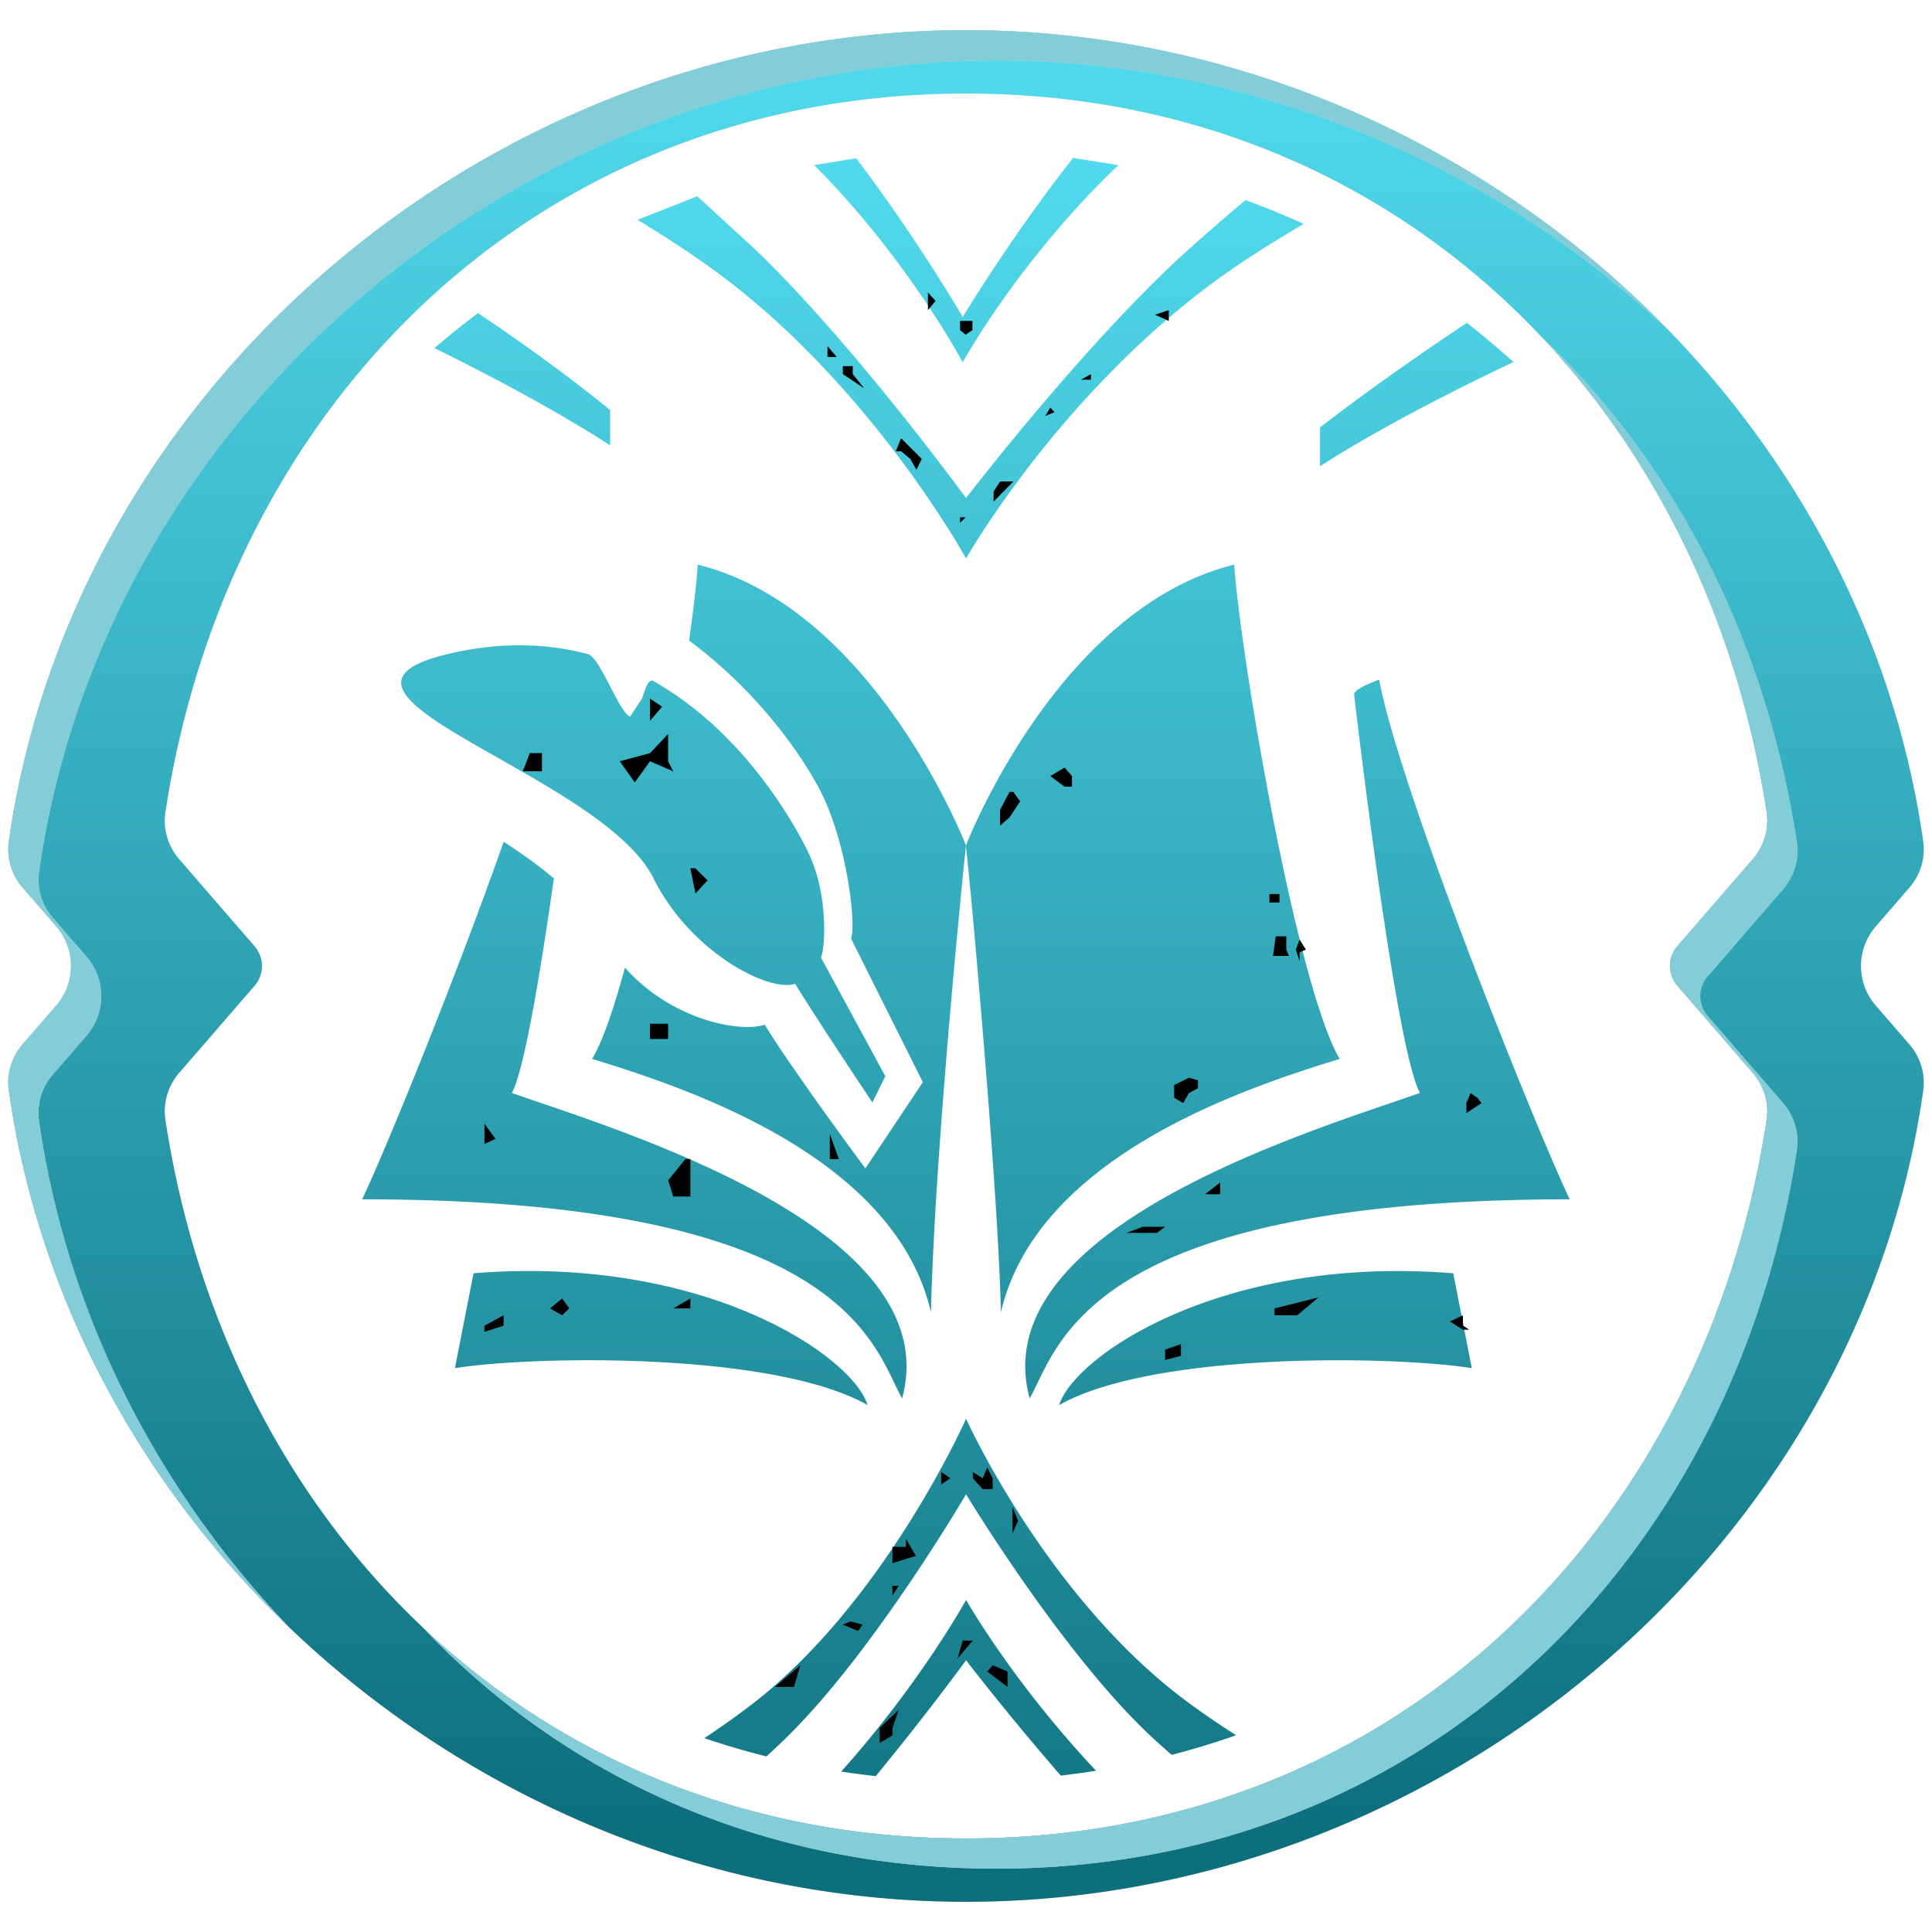
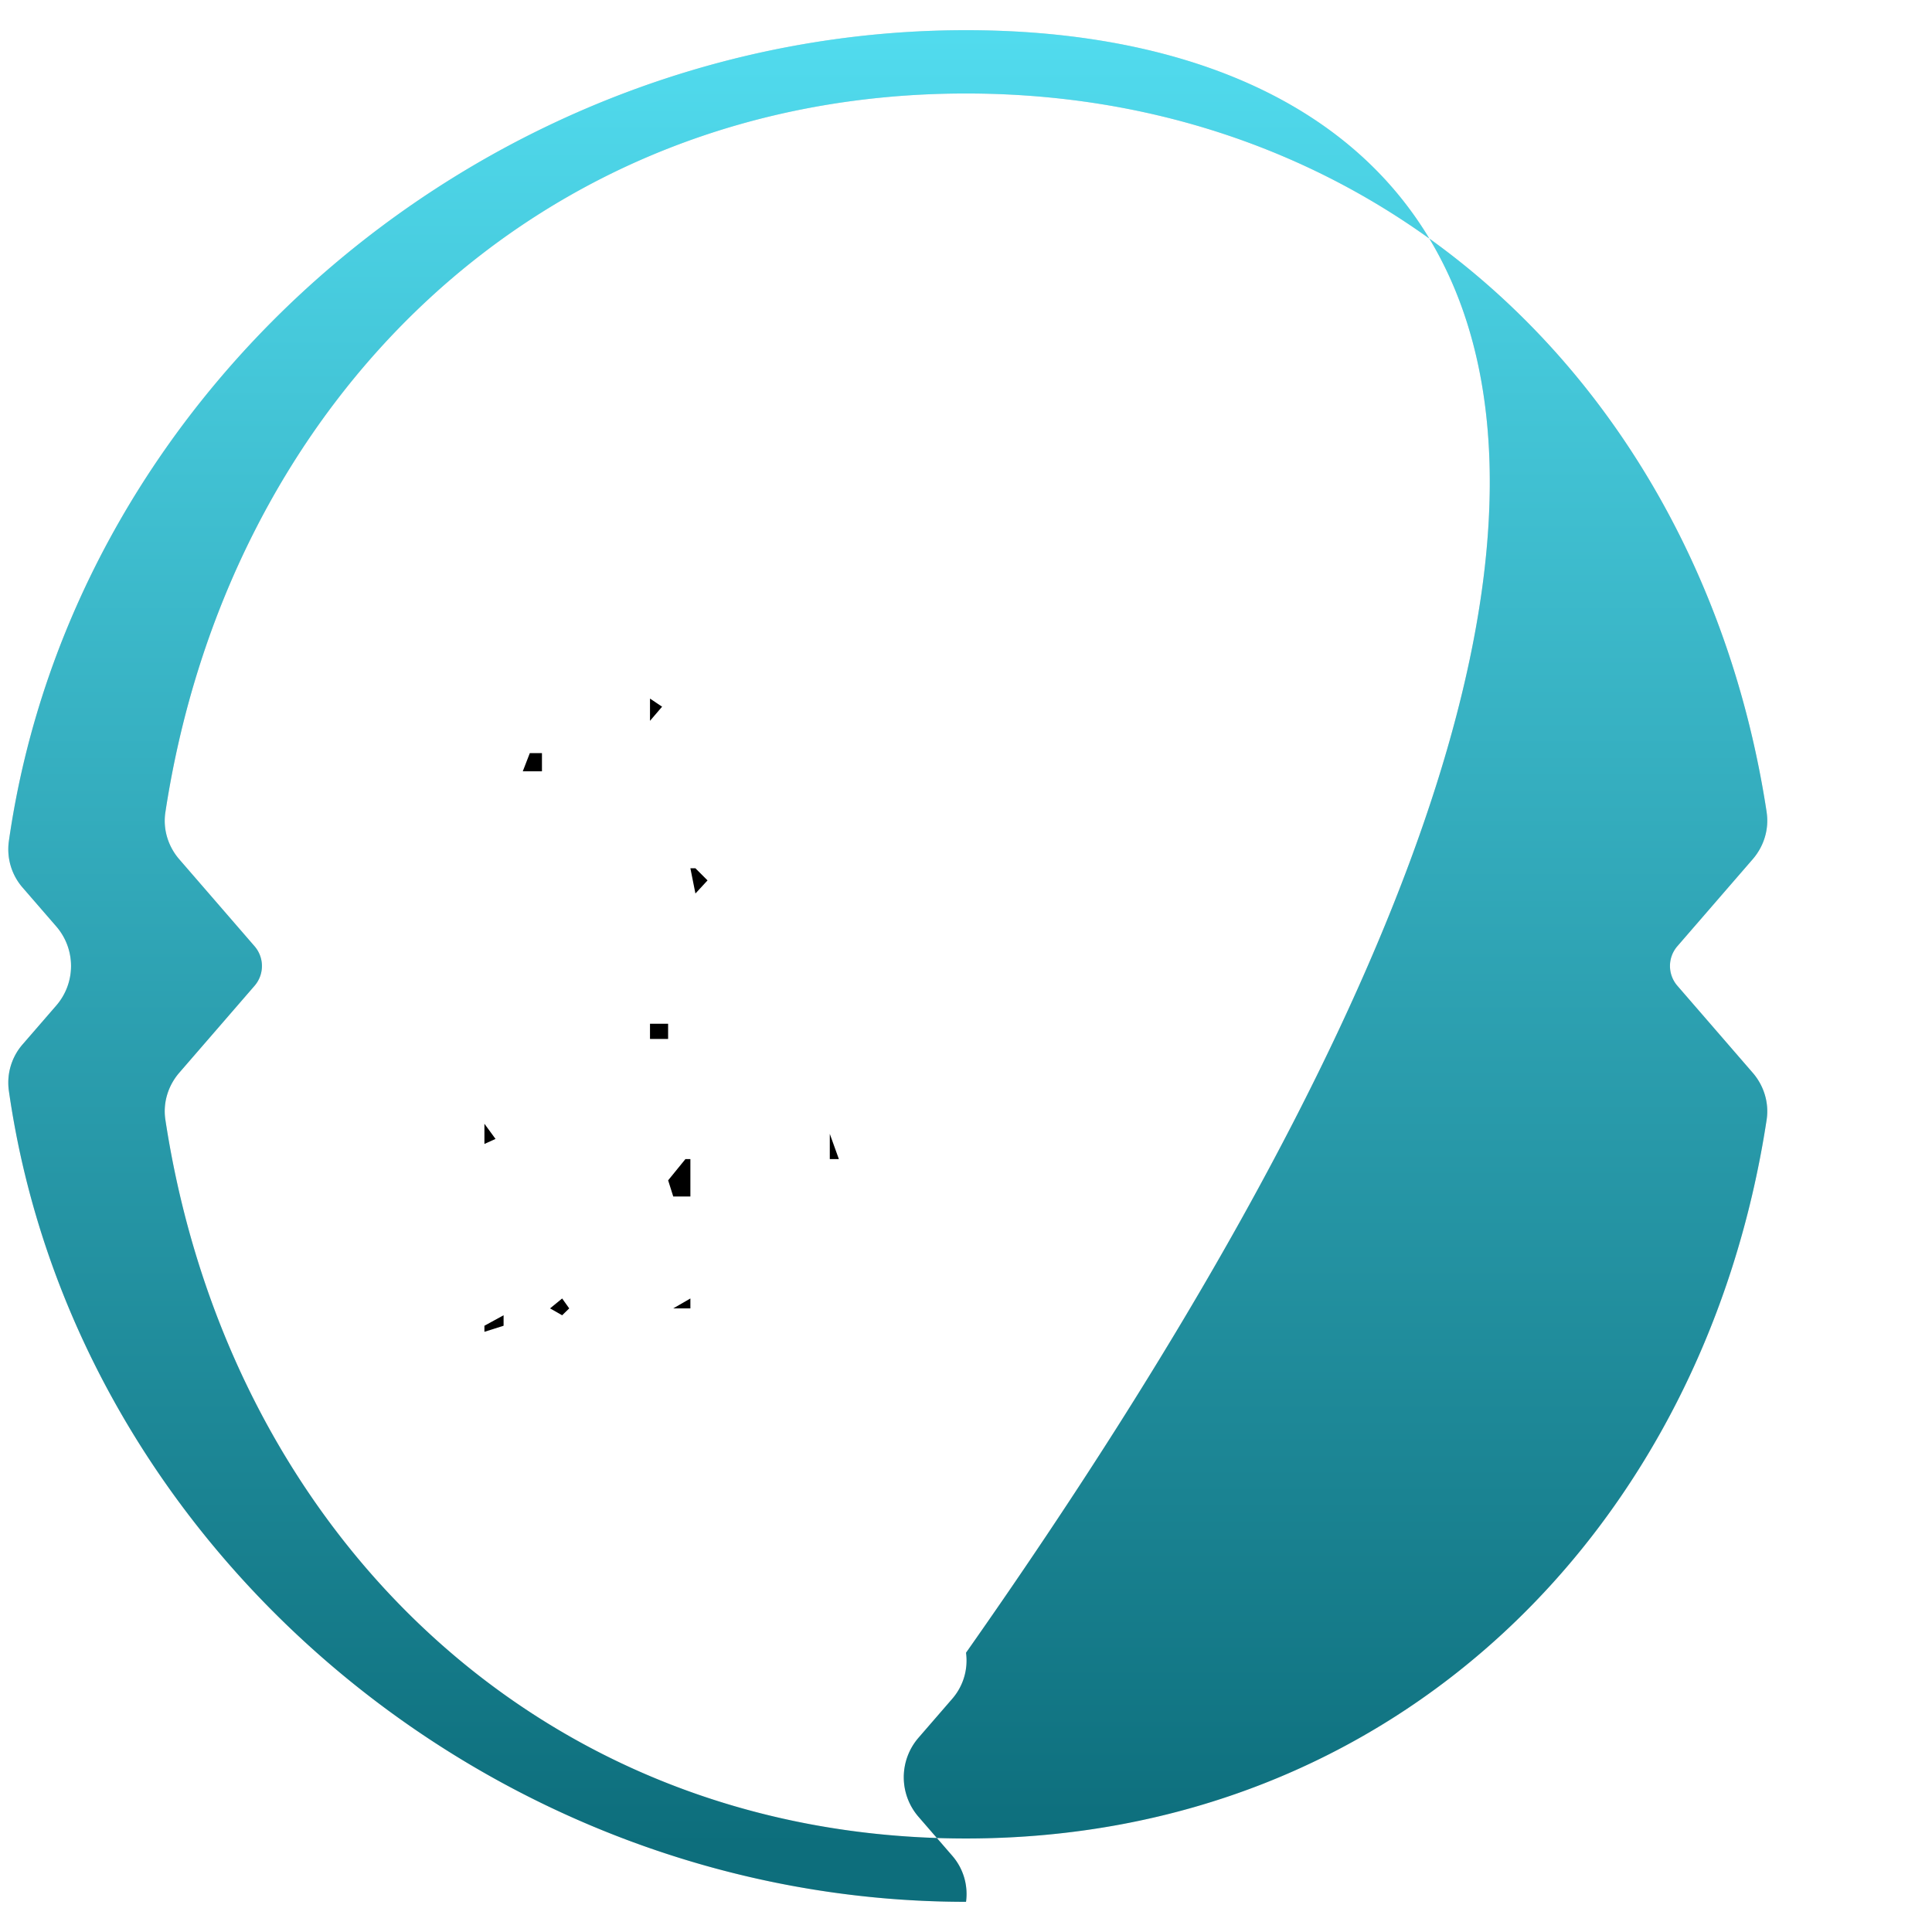
<svg xmlns="http://www.w3.org/2000/svg" width="64" height="64" fill="none">
-   <path fill-rule="evenodd" d="M28.361 5.243c1.955 2.563 3.531 5.257 3.531 5.257s1.639-2.716 3.658-5.269l1.497.24C33.747 8.615 31.892 12 31.892 12s-1.823-3.423-4.922-6.532l1.392-.225zm-7.242 2.039l1.981-.781 1.902 1.748c3.273 3.132 6.999 8.25 6.999 8.25s3.884-5.063 7.251-8.125a65.42 65.42 0 0 1 2.01-1.745c.653.239 1.295.502 1.923.788-1.134.666-2.254 1.379-3.184 2.082-5.079 3.835-7.999 9-7.999 9s-3.02-5.5-7.971-9.267c-.87-.662-1.885-1.327-2.913-1.951zm-6.727 4.249c.467-.402.949-.789 1.443-1.159 1.358.912 2.916 2.022 4.377 3.211v1.17c-1.716-1.11-3.8-2.225-5.82-3.221zm10.996 46.653c-.697-.175-1.383-.378-2.057-.606a26.14 26.14 0 0 0 1.69-1.208c4.336-3.402 6.981-9.37 6.981-9.37s2.558 5.665 7.006 9.129c.581.452 1.246.91 1.94 1.353-.698.245-1.409.462-2.132.65-.245-.21-.482-.421-.706-.632-2.949-2.766-6.108-8-6.108-8s-3.025 5.171-5.892 8c-.229.226-.472.455-.722.684zm3.623.652c-.384-.042-.766-.093-1.145-.151C30.496 55.745 32.003 53 32.003 53s1.531 2.708 4.304 5.658c-.387.062-.776.116-1.168.161-1.793-2.067-3.137-3.82-3.137-3.82s-1.277 1.754-2.992 3.836zm19.58-48.14a27.15 27.15 0 0 1 1.541 1.297c-2.231 1.062-4.563 2.269-6.404 3.451v-1.286c1.615-1.248 3.366-2.465 4.863-3.462zM30.57 35.847l-2.381-4.762c.178-.366-.098-3.004-.952-4.762-.517-1.065-1.994-3.315-4.41-5.102.15-1.066.252-1.947.288-2.517 5.86 1.454 8.883 9.302 8.883 9.302s-1.026 9.843-1.159 15.461c-1.178-5.059-7.793-7.344-11.223-8.388.347-.587.719-1.674 1.087-3.027 1.508 1.719 3.809 2.173 4.629 1.891.89 1.465 3.334 4.762 3.334 4.762l1.905-2.857zm1.428-7.841s3.024-7.848 8.887-9.302c.189 2.913 2.061 13.942 3.494 16.375-3.427 1.044-10.038 3.33-11.222 8.388-.098-4.201-.995-13.81-.995-13.81l-.165-1.65zm-15.313-.122c-1.62 4.599-3.917 10.222-4.689 11.845 14.703 0 16.686 4.124 17.629 6.084.093.193.176.365.259.51 1.421-5.236-7.925-8.413-12.12-9.839h0 0 0l-.003-.001h0l-.002-.001h-.001l-.802-.275c.411-.757.952-4.017 1.392-7.11-.491-.415-1.056-.819-1.663-1.213zm29-5.37c-.856.317-.83.475-.83.475s1.352 11.692 2.182 13.218l-.814.279c-4.197 1.427-13.539 4.602-12.114 9.837.084-.145.167-.317.26-.51h0 0 0 0c.944-1.961 2.927-6.084 17.63-6.084-1.146-2.405-5.641-13.592-6.313-17.215zm2.455 19.665l.616 3.144c-2.576-.412-10.535-.551-13.669 1.222.499-1.632 5.427-4.984 13.053-4.365zM15.07 45.323l.616-3.144c7.626-.619 12.554 2.733 13.053 4.365-3.133-1.773-11.092-1.634-13.669-1.222zm14.257-9.674l-2.133-3.932c.142-.291.256-2.097-.426-3.495-.528-1.082-2.201-4.005-5.121-5.661-.16-.091-.265.232-.373.565l-.001.004-.403.612c-.175-.073-.409-.524-.649-.988-.263-.508-.534-1.03-.743-1.085-1.358-.36-2.909-.421-4.659 0-3.078.741-.988 1.926 1.697 3.448 2.026 1.149 4.391 2.49 5.132 3.978 1.227 2.466 3.839 3.786 4.692 3.495.711 1.165 2.56 3.932 2.56 3.932l.428-.874z" fill="url(#A)" />
  <g fill="#000">
-     <path d="M35.51 25.707l-.246-.28-.471.281.471.351h.246v-.351zm-1.716.841l-.228-.316h-.122l-.317.596v.526l.317-.28.35-.526zm8.817 4.471h-.351l-.088.649h.21.316l-.088-.21v-.438zm.439.824l-.123-.386.123-.333.21.333-.21.088v.298zm-.666-2.227v.28h-.333v-.28h.333zm-2.998 6.592l-.193.333-.298-.175v-.421l.491-.245.298.088v.263l-.298.158zm9.327 0l-.137.333v.331l.501-.331-.137-.175-.228-.158zm-8.794 3.352h.501v-.194-.194l-.501.387zm-6.791-23.61h.439l-.653.667v-.334l.214-.333zm3.011-3.557v.185h-.334l.334-.185zm-4.336 4.743h.185l-.185.185v-.185zm-1.267-1.933l-.686-.686-.178.432h.178l.305.254.203.356.178-.356zm-3.124-3.379h.305l-.305-.356v.356zm.507.569v-.264h.33v.127.137l.381.473-.711-.473zm4.294-1.763h-.41v.305l.185.152.225-.152v-.305zm-1.474-.941l.254.279-.254.305v-.584zm7.978.585l-.457.152.457.204v-.356zm-4.091 3.506l.166-.279.139.152-.305.127zM30.34 51.543l-.329-.569v.269h-.449v.299.239l.778-.239zm1.885-2.573v-.209l.329.209.15-.359.179.359v.359h-.329l-.329-.359zm1.317 1.406v-.449l.18.449-.18.419v-.419zm-2.364-1.197v-.419l.299.209-.299.209zm-2.753 4.848l-.509-.209.254-.105.404.105-.15.209zm1.137-1.167v-.329h.209l-.209.329zm-3.261 3.022h-.299-.33l.838-.718-.209.718zm5.592-1.536l-.177.6.509-.6h-.332zm1.483 1.536l-.671-.512.179-.206.492.206v.512zm-4.236 1.359l.632-.6-.209.6v.247l-.423.247v-.494zM42.972 43.57l.707-.592-1.459.364v.228h.752zm-3.852.957v.387l-.523.137v-.342l.523-.182zm8.91-.752l.433.273h.205l-.205-.137v-.342l-.433.205zm-10.172-3.136h.739l-.273.201h-1.003l.536-.201zM22.132 25.216v-.903l-.6.636-1.002.268.498.702.504-.702.769.334-.169-.334z" />
    <path d="M21.933 23.41l-.401-.268v.736l.401-.468zm1.505 5.754l-.401-.401h-.167l.167.836.401-.435zm-5.486-4.216h-.401l-.233.602h.635v-.602zm4.918 14.687v-1.238h-.165l-.572.703.169.535h.568zm4.618-1.238v-.836l.301.836h-.301zm-11.073-.669l-.368-.502v.669l.368-.167zm5.717-3.814h-.6v.502h.6v-.502zm-3.51 9.656l.234-.228-.234-.328-.401.328.401.228zm-1.94 0l-.635.347v.201l.635-.201v-.347zm6.188-.228h-.568l.568-.328v.328z" />
  </g>
  <g fill-rule="evenodd">
    <use href="#C" fill="#d9d9d9" />
    <use href="#C" fill="url(#B)" />
    <use href="#D" fill="#d9d9d9" />
    <use href="#D" fill="#82cdd7" />
  </g>
  <defs>
    <linearGradient id="A" x1="33.969" y1="4.618" x2="33.969" y2="59.75" gradientUnits="userSpaceOnUse">
      <stop stop-color="#51dbee" />
      <stop offset="1" stop-color="#137785" />
    </linearGradient>
    <linearGradient id="B" x1="30.969" y1="1.166" x2="30.969" y2="61.166" gradientUnits="userSpaceOnUse">
      <stop stop-color="#51dbee" />
      <stop offset="1" stop-color="#0d6e7c" />
    </linearGradient>
-     <path id="C" d="M58.522 26.906c.085.56-.09 1.128-.461 1.556l-2.497 2.883a1 1 0 0 0 0 1.309l2.497 2.883c.371.428.546.996.461 1.556-2.061 13.533-12.297 23.809-26.522 23.809S7.538 50.626 5.478 37.091c-.085-.56.09-1.128.461-1.556l2.494-2.88a1 1 0 0 0 0-1.309l-2.494-2.88c-.371-.428-.546-.996-.461-1.556C7.538 13.374 17.775 3.097 32.001 3.097s24.461 10.276 26.522 23.809zM32.001 63c15.705 0 29.549-11.718 31.708-26.875a1.93 1.93 0 0 0-.462-1.532l-1.112-1.284a2 2 0 0 1 0-2.619l1.112-1.284a1.93 1.93 0 0 0 .462-1.532C61.55 12.718 47.705 1 32.001 1S2.449 12.719.292 27.878a1.93 1.93 0 0 0 .463 1.531l1.11 1.281a2 2 0 0 1 0 2.619l-1.11 1.281a1.93 1.93 0 0 0-.463 1.531C2.449 51.281 16.295 63 32.001 63z" />
-     <path id="D" d="M58.062 28.462c.371-.428.546-.996.461-1.556-.938-6.159-3.569-11.644-7.499-15.792 4.484 4.247 7.484 10.124 8.499 16.792.085.56-.09 1.128-.461 1.556l-2.497 2.883a1 1 0 0 0 0 1.309l2.497 2.883c.371.428.546.996.461 1.556-2.061 13.533-12.297 23.809-26.522 23.809-7.751 0-14.318-3.051-19.023-8.017 4.617 4.373 10.807 7.017 18.023 7.017 14.225 0 24.461-10.276 26.522-23.809.085-.56-.09-1.128-.461-1.556l-2.497-2.883a1 1 0 0 1 0-1.309l2.497-2.883zM9.584 53.911C5.22 49.353 2.206 43.546 1.292 37.122a1.93 1.93 0 0 1 .463-1.531l1.11-1.281a2 2 0 0 0 0-2.619l-1.11-1.281a1.93 1.93 0 0 1-.463-1.531C3.449 13.719 17.295 2 33.001 2c8.553 0 16.554 3.475 22.416 9.089C49.482 4.891 41.05 1 32.001 1 16.295 1 2.449 12.719.292 27.878a1.93 1.93 0 0 0 .463 1.531l1.11 1.281a2 2 0 0 1 0 2.619l-1.11 1.281a1.93 1.93 0 0 0-.463 1.531c.983 6.904 4.39 13.095 9.292 17.789z" />
+     <path id="C" d="M58.522 26.906c.085.56-.09 1.128-.461 1.556l-2.497 2.883a1 1 0 0 0 0 1.309l2.497 2.883c.371.428.546.996.461 1.556-2.061 13.533-12.297 23.809-26.522 23.809S7.538 50.626 5.478 37.091c-.085-.56.09-1.128.461-1.556l2.494-2.88a1 1 0 0 0 0-1.309l-2.494-2.88c-.371-.428-.546-.996-.461-1.556C7.538 13.374 17.775 3.097 32.001 3.097s24.461 10.276 26.522 23.809zM32.001 63a1.93 1.93 0 0 0-.462-1.532l-1.112-1.284a2 2 0 0 1 0-2.619l1.112-1.284a1.93 1.93 0 0 0 .462-1.532C61.55 12.718 47.705 1 32.001 1S2.449 12.719.292 27.878a1.93 1.93 0 0 0 .463 1.531l1.11 1.281a2 2 0 0 1 0 2.619l-1.11 1.281a1.93 1.93 0 0 0-.463 1.531C2.449 51.281 16.295 63 32.001 63z" />
  </defs>
</svg>